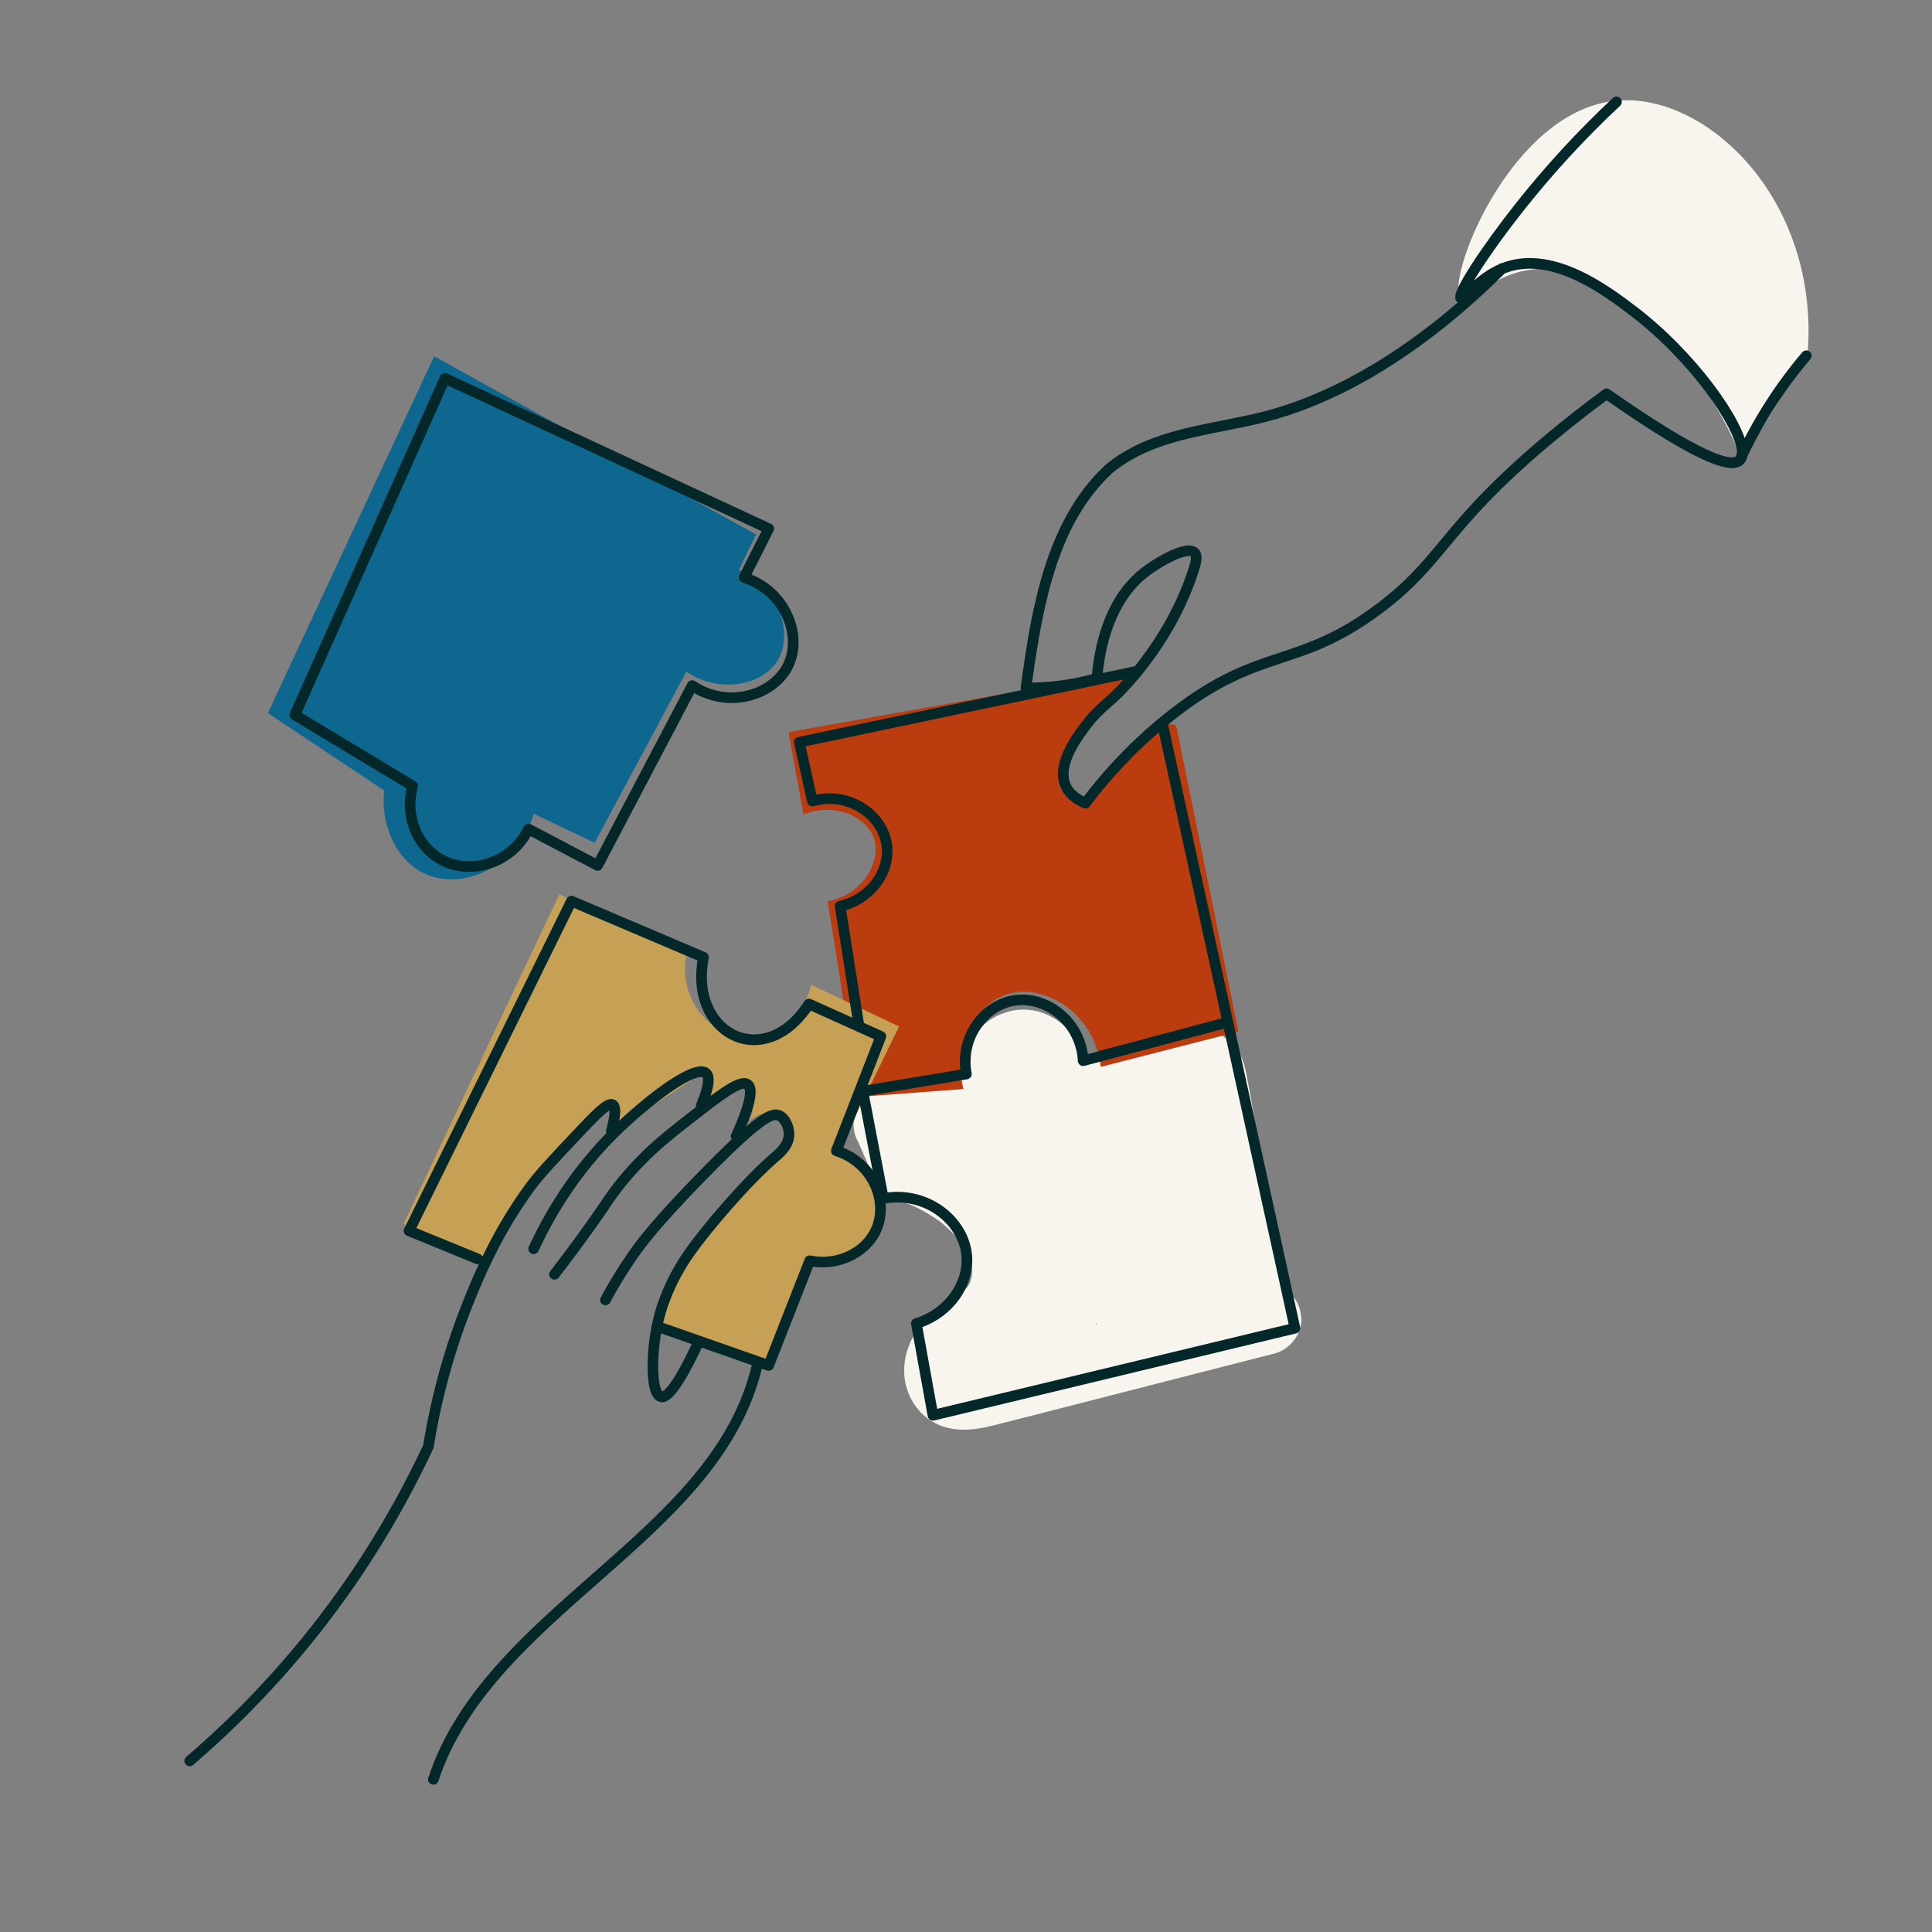
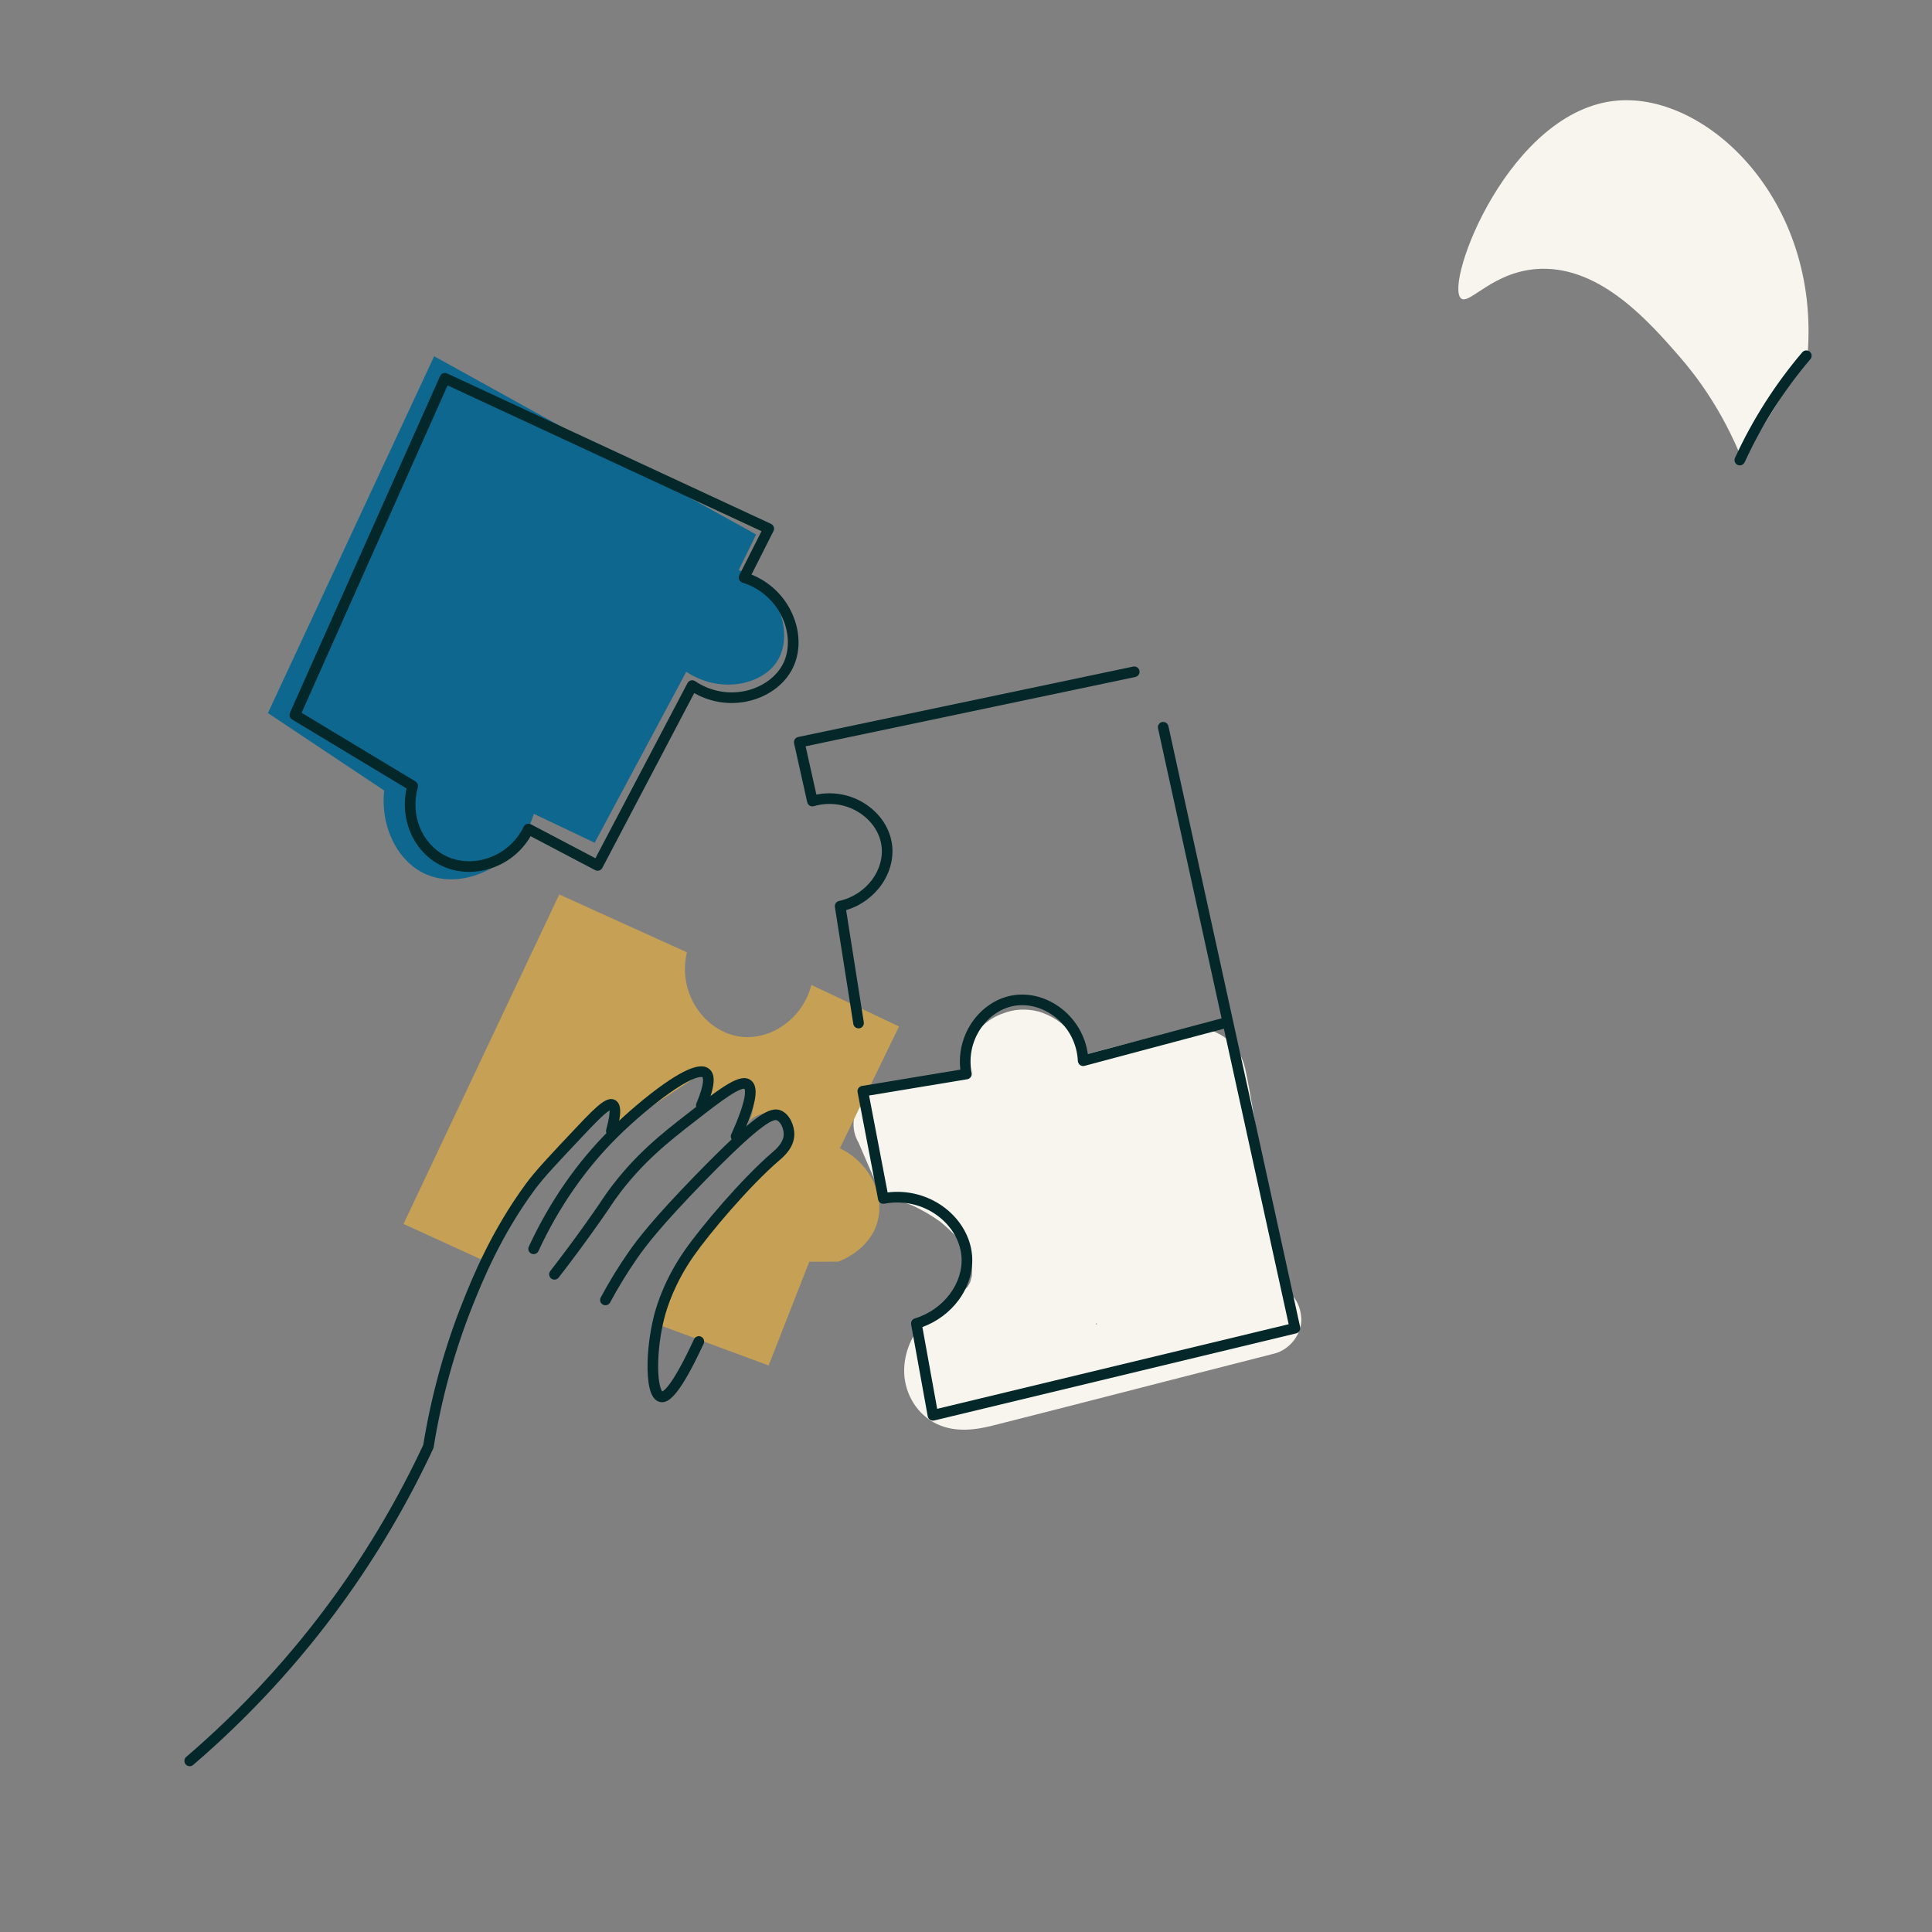
<svg xmlns="http://www.w3.org/2000/svg" id="Livello_2" version="1.1" viewBox="0 0 2000 2000">
  <rect x="0" y="0" width="2000" height="2000" fill="#808080" stroke="none" />
  <defs>
    <style>
      .st0 {
        fill: #042729;
      }

      .st1 {
        fill: #c6a155;
      }

      .st2 {
        fill: #ba3c0f;
      }

      .st3 {
        fill: #0e678e;
      }

      .st4 {
        fill: none;
        stroke: #042729;
        stroke-linecap: round;
        stroke-linejoin: round;
        stroke-width: 11px;
      }

      .st5 {
        fill: #f8f5ee;
      }
    </style>
  </defs>
  <g id="Livello_4">
    <path class="st5" d="M1674.88,104.07c-112.22,8.8-179.96,189.21-162.51,204.76,8.67,7.72,33.76-29.37,83.25-30.57,62.14-1.51,111.45,54.83,142.23,90,18.39,21.01,45.05,56.36,65.77,108.02,22.54-36.56,45.09-73.12,67.63-109.68,12.58-159.6-103.73-269.8-196.37-262.53Z" />
    <path class="st5" d="M1347.1,1364.92c-.55-12.25-5.93-22.31-14.72-29.2-.23-.84-.48-1.67-.81-2.47-1.4-3.46-2.78-6.92-4.13-10.39-.95-5.19-1.7-10.43-2.61-15.55l-7.16-40.25-14.5-81.47c-4.71-26.47-8.43-53.35-14.21-79.6-5.39-24.48-26.88-42.18-52.14-41.55-14.74.36-29.48,5.43-43.65,9.08-14.83,3.82-29.66,7.63-44.49,11.45-10.17,2.62-20.41,5.78-30.75,8.04-.02-.07-.04-.14-.06-.22-.05-6.31-1.49-12.62-5.02-17.84-8.65-12.8-19.31-21.15-33.74-26.52-11-4.1-25.31-4.4-36.51-.84-1.11.35-2.21.75-3.3,1.17-8.62,2.81-16.59,7.61-23.17,14.31-11.49,11.7-19.8,29.86-17.73,46.52.13,1.08.28,2.14.44,3.19-20.64,3.15-41.04,7.83-60.87,14.02-5.63-.06-11.27-.23-16.9-.5-13.02-.62-25.95,7.59-32.38,18.57-3.39,5.85-5.1,12.16-5.12,18.93.02,6.77,1.73,13.08,5.12,18.93,5.02,11.63,10.04,23.26,15.07,34.9,1.15,2.67,2.16,5.46,3.48,8.05,5.05,9.9,15.56,15.11,25.62,18.17,3.9,1.19,7.75,2.53,11.55,4,10.29,4.73,20.04,10.44,29.22,17.07,7.28,6,14.04,12.56,20.12,19.78,3.47,4.9,6.55,10.02,9.19,15.41,1.29,3.64,2.34,7.35,3.13,11.13.2,3.15.2,6.3.02,9.45-.51,2.37-1.14,4.71-1.89,7.02-.78,1.48-1.61,2.92-2.5,4.33-1.89,2.03-3.89,3.93-6,5.74-11.81,8.47-24.44,15.83-34.99,25.97-14.76,14.18-24.14,33.03-24.72,53.62-.62,22.12,11.02,44.2,30.49,55.03,18.98,10.56,40.41,8.56,60.64,3.47,62.04-15.61,123.97-31.69,185.95-47.53,35.51-9.08,71.02-18.15,106.53-27.23,15.32-3.92,28.25-20.04,27.53-36.16ZM1134.56,1369.8c.38.29.77.57,1.16.85-.48.12-.97.25-1.45.37.1-.41.19-.81.29-1.22Z" />
-     <path class="st2" d="M1217.51,750.75c-4.73-.98-9.45-1.96-14.18-2.94-23.71,15.48-38.31,31.98-47.52,45.03-14.33,20.31-18.93,36.95-32.2,38.6-10.46,1.3-22.79-7.17-26.8-17.66-6.35-16.6,8.85-36.38,28.23-60.95,26.73-33.88,49.35-48.75,45.94-55.03-1.54-2.84-8.52-4.12-32.39,2.78-107.43,19.08-214.86,38.16-322.29,57.25,5.16,28.47,10.32,56.93,15.48,85.4,32.32-13.37,65.25,2.6,72.82,24.39,8.06,23.21-10.66,58.72-47.87,65.22l32.48,202.61c36.04-2.68,72.08-5.37,108.12-8.05-11.67-45.91,13.69-88.95,46.73-98.59,37.73-11.01,89.42,20.4,95.41,75.62,47.51-12.17,95.02-24.34,142.53-36.52-21.5-105.72-42.99-211.44-64.49-317.15Z" />
    <path class="st1" d="M930.69,1062.6c-30.23-14.33-60.47-28.66-90.7-42.99-9.24,35.23-41.97,57.35-73.03,53.6-36.79-4.45-66.07-44.58-55.85-87.39-44.06-19.95-88.12-39.9-132.18-59.85-53.73,113.68-107.46,227.36-161.19,341.04,26.69,12.21,53.38,24.41,80.07,36.62,79.52-116.99,125.77-172.01,138.74-165.04,2.7,1.45,3.96,5.57,3.78,12.37.08,5.57.16,11.14.23,16.72,28.98-19.12,57.95-38.24,86.93-57.35,2.03,1.02,5,2.93,7.11,6.33,3.83,6.18,3.22,14.67-1.33,21.94,12.77-15.99,31.94-18.85,40.16-12.37,8.79,6.93,10.24,28.65-5.89,44.89,8.64-17.63,28.07-23.01,39.46-16.02,8.78,5.39,12.74,18.09,9.8,27.6-3.01,9.77-12.84,14.7-15.91,16.32-39.71,20.98-77.5,84.86-92.25,109.8-8.2,13.87-18.98,34.59-28.07,62.1,38.37,14.2,76.74,28.41,115.12,42.61,14.03-35.79,28.05-71.58,42.08-107.37,10.01-.03,20.01-.07,30.02-.1,3.24-1.18,32.67-12.44,40.63-41.4,7.69-27.96-7.85-60.75-38.99-75.99l61.25-126.04Z" />
    <path class="st3" d="M764.77,590.03c6-12.24,12-24.49,17.99-36.73-111.1-61.51-222.21-123.01-333.31-184.52-57.37,123.12-114.75,246.25-172.12,369.37,40.12,26.73,80.23,53.45,120.35,80.18-4.04,38.56,14.51,73.97,43.07,86.59,38.51,17.03,95.25-7.36,111.83-62.45,21.01,9.98,42.01,19.95,63.02,29.93l94.82-176.98c35.38,23.41,78.52,13.4,94.04-10.79,17.08-26.62,4.28-76-39.69-94.61Z" />
  </g>
  <g id="Livello_3">
    <path class="st0" d="M485.67,902.55c-10.76,0-21.28-2.48-30.54-7.36-27.36-14.43-41.33-47.14-34.26-78.97l-118.51-71.45c-2.38-1.43-3.31-4.41-2.18-6.95l155.38-348.45c.6-1.35,1.71-2.39,3.09-2.91,1.38-.52,2.91-.46,4.25.16l335.22,155.67c1.35.63,2.39,1.78,2.88,3.19.49,1.41.39,2.95-.29,4.28l-22.76,45.02c19.03,7.67,34.32,22.44,42.5,41.28,8.13,18.74,8.28,38.83.4,55.13-7.85,16.25-23.62,28.6-43.28,33.9-19.88,5.36-41.02,2.57-58.92-7.6l-95.12,180.95c-.68,1.29-1.84,2.26-3.24,2.69-1.39.43-2.9.29-4.19-.38l-66.78-35.13c-9.32,15.92-23.86,27.68-41.47,33.41-7.28,2.37-14.79,3.54-22.18,3.54ZM312.21,737.86l117.83,71.04c2.12,1.28,3.12,3.81,2.46,6.2-7.89,28.13,3.79,57.72,27.77,70.37,13.01,6.86,29.12,7.99,44.19,3.09,16.55-5.38,29.93-17.02,37.68-32.78.66-1.33,1.82-2.34,3.23-2.8,1.41-.46,2.95-.33,4.26.36l66.74,35.11,95.31-181.3c.73-1.38,2.01-2.39,3.53-2.77s3.12-.1,4.42.78c16.26,10.98,36.35,14.38,55.1,9.32,16.33-4.4,29.87-14.89,36.24-28.07,6.39-13.22,6.17-30.4-.59-45.96-7.76-17.87-22.98-31.48-41.77-37.32-1.54-.48-2.8-1.62-3.43-3.11-.63-1.49-.57-3.18.16-4.63l23-45.51-325-150.92-151.12,338.91Z" />
    <path class="st0" d="M965.78,1470.62c-1.06,0-2.1-.31-3-.89-1.27-.83-2.14-2.14-2.41-3.63l-17.18-95.02c-.5-2.75,1.15-5.44,3.82-6.24,29.82-8.99,50.58-36.66,48.29-64.36-1.3-15.71-10.08-30.84-24.08-41.49-15.71-11.96-36.04-16.66-55.77-12.92-2.98.57-5.86-1.39-6.43-4.37l-21.25-111.05c-.28-1.46.04-2.96.89-4.18s2.15-2.04,3.61-2.28l101.88-16.9c-1.97-17.27,2.21-34.44,12.02-48.88,9.92-14.61,24.85-24.74,40.94-27.8,17.77-3.38,36.78,1.64,52.17,13.78,14.69,11.58,24.24,28.33,26.84,46.71l138.47-36.89-65.8-300.19c-.65-2.97,1.23-5.9,4.19-6.55,2.97-.65,5.9,1.23,6.55,4.19l136.37,622.11c.64,2.92-1.17,5.82-4.08,6.53l-374.76,90.19c-.43.1-.86.15-1.29.15ZM954.86,1373.8l15.3,84.61,363.86-87.57-67.05-305.91-144.27,38.44c-1.6.43-3.32.11-4.66-.88-1.34-.98-2.17-2.52-2.25-4.18-.85-17.79-9.34-34.31-23.3-45.32-12.89-10.16-28.67-14.39-43.3-11.61-13.25,2.52-25.6,10.97-33.9,23.18-9.21,13.56-12.58,29.97-9.47,46.2.28,1.46-.04,2.96-.89,4.18s-2.15,2.04-3.61,2.28l-101.67,16.86,19.19,100.3c21.05-2.56,42.3,3.08,59.05,15.82,16.48,12.54,26.83,30.52,28.39,49.34,1.31,15.78-3.55,32.11-13.68,46-9.31,12.77-22.58,22.67-37.73,28.24Z" />
    <path class="st0" d="M888.76,1064.56c-2.66,0-5-1.93-5.43-4.65l-19.06-121c-.45-2.88,1.42-5.61,4.27-6.23,27.93-6.04,47.62-31.91,43.9-57.65-1.93-13.34-10.28-25.65-22.9-33.77-13.89-8.94-31.03-11.39-47-6.72-1.46.43-3.03.23-4.34-.54-1.31-.77-2.24-2.05-2.57-3.54l-13.59-60.95c-.32-1.44-.05-2.94.74-4.17.8-1.24,2.05-2.1,3.49-2.4l346.75-72.89c2.97-.63,5.89,1.28,6.51,4.25.62,2.97-1.28,5.89-4.25,6.51l-341.31,71.75,11.16,50.03c17.35-3.5,35.41-.18,50.35,9.43,15.31,9.84,25.45,24.95,27.84,41.45,4.3,29.74-16.67,59.53-47.41,68.68l18.28,116.07c.47,3-1.58,5.82-4.58,6.29-.29.05-.58.07-.86.07Z" />
-     <path class="st0" d="M1123.61,836.93c-.72,0-1.44-.14-2.13-.43-11.04-4.64-19-11.56-23.01-20-12.12-25.48,12.09-56.94,22.43-70.37,8.07-10.48,14.77-16.4,22.54-23.26,1.94-1.71,3.97-3.5,6.13-5.46.57-.52,57.41-52.8,81.62-131.79,2.31-7.54,1.64-9.35,1.38-9.73-.76-.54-5.74-.94-17.66,4.65-10.28,4.82-20.52,11.62-26.17,15.99-34.44,26.6-44.98,72.42-47.75,106.18-.19,2.29-1.77,4.21-3.98,4.84-12.49,3.54-25.36,6.19-38.23,7.86-12.14,1.58-24.5,2.32-36.76,2.2-1.58-.01-3.07-.71-4.11-1.9-1.03-1.19-1.5-2.77-1.29-4.34,5.47-40.43,11.87-83.23,24.48-123.09,14.69-46.41,35.54-81.55,63.74-107.42.07-.07.15-.13.23-.2,34.74-28.53,78.61-37.18,121.03-45.54,13.79-2.72,28.06-5.53,41.55-8.97,47.74-12.18,118.81-41.79,201.35-112.98-.05-.04-.09-.07-.14-.11-4.56-3.78-1.83-10.48,1.08-16.47,2.73-5.61,7.07-13.05,12.89-22.11,11.84-18.42,28.67-41.67,46.17-63.78,30.77-38.87,64.63-75.64,100.65-109.27,2.22-2.07,5.7-1.95,7.77.27,2.07,2.22,1.95,5.7-.27,7.77-35.62,33.26-69.11,69.61-99.54,108.05-23.83,30.1-41.97,56.5-51.85,73.02,6.64-5.82,15.16-12.2,25.67-16.8.94-.81,2.08-1.26,3.24-1.34,1.22-.47,2.46-.92,3.72-1.33,51.89-17.09,108.15,25.62,135.18,46.14,62.21,47.23,113.13,118.82,115.43,148.89.46,6.05-.89,10.76-4.03,14-2.5,2.58-6.03,4.47-11.86,4.47-16.27,0-50.43-14.73-129.96-70.14-18.75,13.84-37.36,28.46-55.37,43.5-59.09,49.35-85.27,80.87-108.37,108.69-19.62,23.62-36.55,44.02-68.82,68.14-41.59,31.09-72.56,41.35-102.51,51.28-32.32,10.71-65.74,21.79-113.77,59.92-32.13,25.5-61.18,55.37-86.33,88.78-1.06,1.41-2.71,2.19-4.4,2.19ZM1230.83,564.72c3.79,0,7.07.98,9.48,3.34,5.97,5.87,2.89,15.94,1.4,20.77-25.13,81.98-82.33,134.52-84.75,136.72-2.2,2-4.27,3.82-6.24,5.56-7.64,6.75-13.68,12.08-21.1,21.72-8.33,10.82-30.44,39.55-21.22,58.94,2.39,5.03,7.03,9.4,13.52,12.79,25.09-32.72,53.86-62.05,85.58-87.22,49.56-39.34,83.92-50.73,117.15-61.75,30.46-10.1,59.23-19.63,99.39-49.65,31.23-23.34,46.99-42.32,66.95-66.35,22.24-26.78,49.92-60.11,109.78-110.1,19.2-16.04,39.08-31.6,59.08-46.26,1.9-1.39,4.48-1.42,6.4-.07,44.66,31.25,78.96,52.39,101.95,62.82,23.75,10.77,28.44,6.95,28.89,6.48.82-.85,1.17-2.86.97-5.52-1.83-23.92-47.08-92.35-111.11-140.96-25.54-19.39-78.68-59.74-125.09-44.46-1.43.47-2.83.99-4.2,1.54-101.61,100.8-190.52,139.25-247.3,153.74-13.78,3.52-28.2,6.36-42.14,9.11-41.04,8.09-83.47,16.45-116.06,43.15-55.96,51.43-72,131.97-83.79,217.52,9.69-.15,19.41-.85,28.99-2.09,11.09-1.44,22.18-3.64,33-6.54,3.45-35.54,15.36-82.12,51.65-110.15.36-.28,30.51-23.09,48.81-23.09Z" />
    <path class="st0" d="M1801.05,481.78c-.77,0-1.55-.16-2.29-.5-2.76-1.27-3.97-4.53-2.71-7.29,18.1-39.45,41.53-76.22,69.65-109.29,1.97-2.31,5.44-2.59,7.75-.63,2.31,1.97,2.6,5.44.63,7.75-27.46,32.3-50.35,68.22-68.03,106.75-.93,2.02-2.92,3.21-5,3.21Z" />
    <path class="st0" d="M196.4,1828.39c-1.55,0-3.09-.65-4.18-1.92-1.98-2.31-1.71-5.78.59-7.76,57.86-49.63,109.73-106.05,154.17-167.68,35.07-48.64,65.75-100.89,91.2-155.32,8.38-51.7,22.37-102.13,41.59-149.91,9.4-23.37,28.97-72.01,64.92-120.74,9.9-13.42,24.35-28.71,53.13-59.19,21.44-22.69,30.97-31.49,39.05-26.98,6.44,3.59,6.82,13.27,1.3,33.41-.8,2.93-3.83,4.65-6.76,3.85-2.93-.8-4.65-3.83-3.85-6.76,3.26-11.9,3.63-17.45,3.47-19.9-5.69,3.26-18.63,16.97-25.21,23.93-28.49,30.16-42.79,45.3-52.29,58.17-35.12,47.61-54.33,95.37-63.57,118.32-19.01,47.25-32.82,97.15-41.06,148.31-.08.5-.23.99-.45,1.45-25.8,55.3-56.94,108.4-92.57,157.8-44.95,62.34-97.42,119.4-155.93,169.6-1.04.89-2.31,1.33-3.58,1.33Z" />
    <path class="st0" d="M552.41,1298.27c-.77,0-1.56-.16-2.31-.51-2.76-1.28-3.95-4.55-2.67-7.3,21.6-46.56,49.9-87.34,84.1-121.23,17.05-16.89,38.32-34.88,55.52-46.96,32.1-22.54,42.33-19.69,47.23-15.58,6.9,5.78,5.91,18.04-3.2,39.75-1.18,2.8-4.4,4.12-7.2,2.94-2.8-1.18-4.12-4.4-2.94-7.2,9.6-22.88,6.31-27.03,6.27-27.06-.05-.04-6.18-3.27-33.84,16.15-16.72,11.75-37.45,29.28-54.1,45.77-33.27,32.96-60.82,72.68-81.86,118.04-.93,2.01-2.92,3.19-4.99,3.19Z" />
    <path class="st0" d="M573.99,1324.67c-1.18,0-2.36-.38-3.37-1.15-2.4-1.86-2.84-5.32-.98-7.72,14.33-18.47,28.56-37.74,42.31-57.29,6.77-9.62,9.71-14.03,11.85-17.25,1.87-2.8,3.21-4.82,5.95-8.57,27.29-37.37,56.11-59.78,81.53-79.55,36.78-28.6,55.24-42.95,65.99-34.85,7.37,5.56,4.99,18.03,2.55,26.93-2.41,8.8-6.71,20.06-12.8,33.48-1.25,2.77-4.51,4-7.28,2.74-2.77-1.25-3.99-4.51-2.74-7.28,17.76-39.17,14.04-46.46,13.64-47.06-.55-.15-3.87-.52-15.8,7.29-9.54,6.23-22.18,16.06-36.81,27.44-24.85,19.33-53.02,41.23-79.4,77.35-2.6,3.56-3.83,5.4-5.68,8.18-2.18,3.27-5.16,7.74-12.01,17.48-13.85,19.68-28.19,39.09-42.62,57.7-1.08,1.4-2.71,2.13-4.35,2.13Z" />
    <path class="st0" d="M685.52,1451.58c-.94,0-1.83-.14-2.7-.36-8-2.08-12.08-13.2-12.46-34-.32-17.01,2.18-37.69,6.67-55.32,3.3-12.95,11.84-38.98,31.9-67.75,16.67-23.91,58.71-73.89,91.12-101.72l.14-.12c2.99-2.56,10.92-9.37,11.12-17.86.14-5.92-3.16-12.91-6.92-14.66-6.38-2.98-32.12,18.69-76.51,64.41-43.03,44.32-58.83,64.73-68.61,78.85-10.05,14.51-19.36,29.73-27.68,45.24-1.43,2.68-4.77,3.69-7.45,2.25-2.68-1.44-3.68-4.77-2.25-7.45,8.51-15.87,18.04-31.45,28.33-46.3,10.04-14.49,26.17-35.36,69.76-80.25,29.26-30.13,50.01-49.5,63.43-59.21,11.61-8.4,19.03-10.57,25.61-7.5,8.89,4.15,13.47,15.91,13.26,24.88-.31,13.39-10.95,22.52-14.95,25.96l-.14.12c-31.72,27.24-72.92,76.22-89.26,99.66-19.06,27.34-27.14,51.94-30.26,64.17-4.08,16.02-6.4,34.27-6.36,50.08.05,17.35,2.92,24.21,4.25,25.73,2.01-.8,11.05-6.93,32.87-54.06,1.28-2.76,4.55-3.96,7.3-2.68,2.76,1.28,3.96,4.54,2.68,7.3-23.44,50.61-34.89,60.58-42.92,60.58ZM685.86,1440.68h0Z" />
-     <path class="st0" d="M448.62,1847.51c-.57,0-1.15-.09-1.72-.28-2.89-.95-4.46-4.06-3.51-6.94,28.41-86.53,99.66-149.22,168.56-209.84,74.84-65.85,145.53-128.05,166.51-218.2.69-2.96,3.65-4.8,6.6-4.11,2.96.69,4.8,3.64,4.11,6.6-9.8,42.09-31.27,82.32-65.64,122.97-30.43,35.99-67.99,69.04-104.31,101-67.79,59.65-137.9,121.33-165.37,205.02-.76,2.32-2.91,3.79-5.22,3.79Z" />
-     <path class="st0" d="M795.7,1419c-.6,0-1.22-.1-1.82-.31l-115.56-40.49c-2.87-1-4.38-4.14-3.37-7.01,1-2.87,4.14-4.38,7.01-3.37l110.55,38.74,40.53-103.42c.98-2.49,3.61-3.92,6.23-3.38,26.55,5.46,53.71-7.49,63.17-30.11,5.27-12.59,4.63-27.66-1.75-41.32-7.06-15.14-20.38-26.71-36.54-31.74-1.46-.45-2.66-1.49-3.32-2.86-.66-1.37-.72-2.96-.17-4.38l44.16-113.61-65.43-29.48c-10.48,14.98-23.21,25.76-37.02,31.3-14.09,5.65-28.63,5.79-42.04.4-24.42-9.81-45.23-39.34-38.24-83.66l-127.93-54.38-163.17,331.37,65.66,26.88c2.81,1.15,4.16,4.36,3.01,7.17-1.15,2.81-4.36,4.16-7.17,3.01l-71.12-29.12c-1.41-.58-2.52-1.71-3.06-3.14-.54-1.43-.46-3.01.21-4.38l168.07-341.33c1.29-2.62,4.4-3.78,7.09-2.63l136.74,58.12c2.39,1.02,3.74,3.57,3.25,6.12-7.92,40.6,9.74,67.3,30.77,75.75,18.51,7.44,46.19,3.09,68.36-31.39,1.47-2.29,4.4-3.16,6.89-2.04l74.43,33.53c2.67,1.2,3.93,4.28,2.87,7.01l-44,113.21c16.6,6.71,30.15,19.44,37.7,35.61,7.68,16.47,8.38,34.77,1.93,50.22-10.9,26.06-40.82,41.58-70.93,37.43l-40.83,104.19c-.85,2.16-2.92,3.49-5.12,3.49Z" />
-     <path class="st4" d="M1269.81,437.32" />
  </g>
</svg>